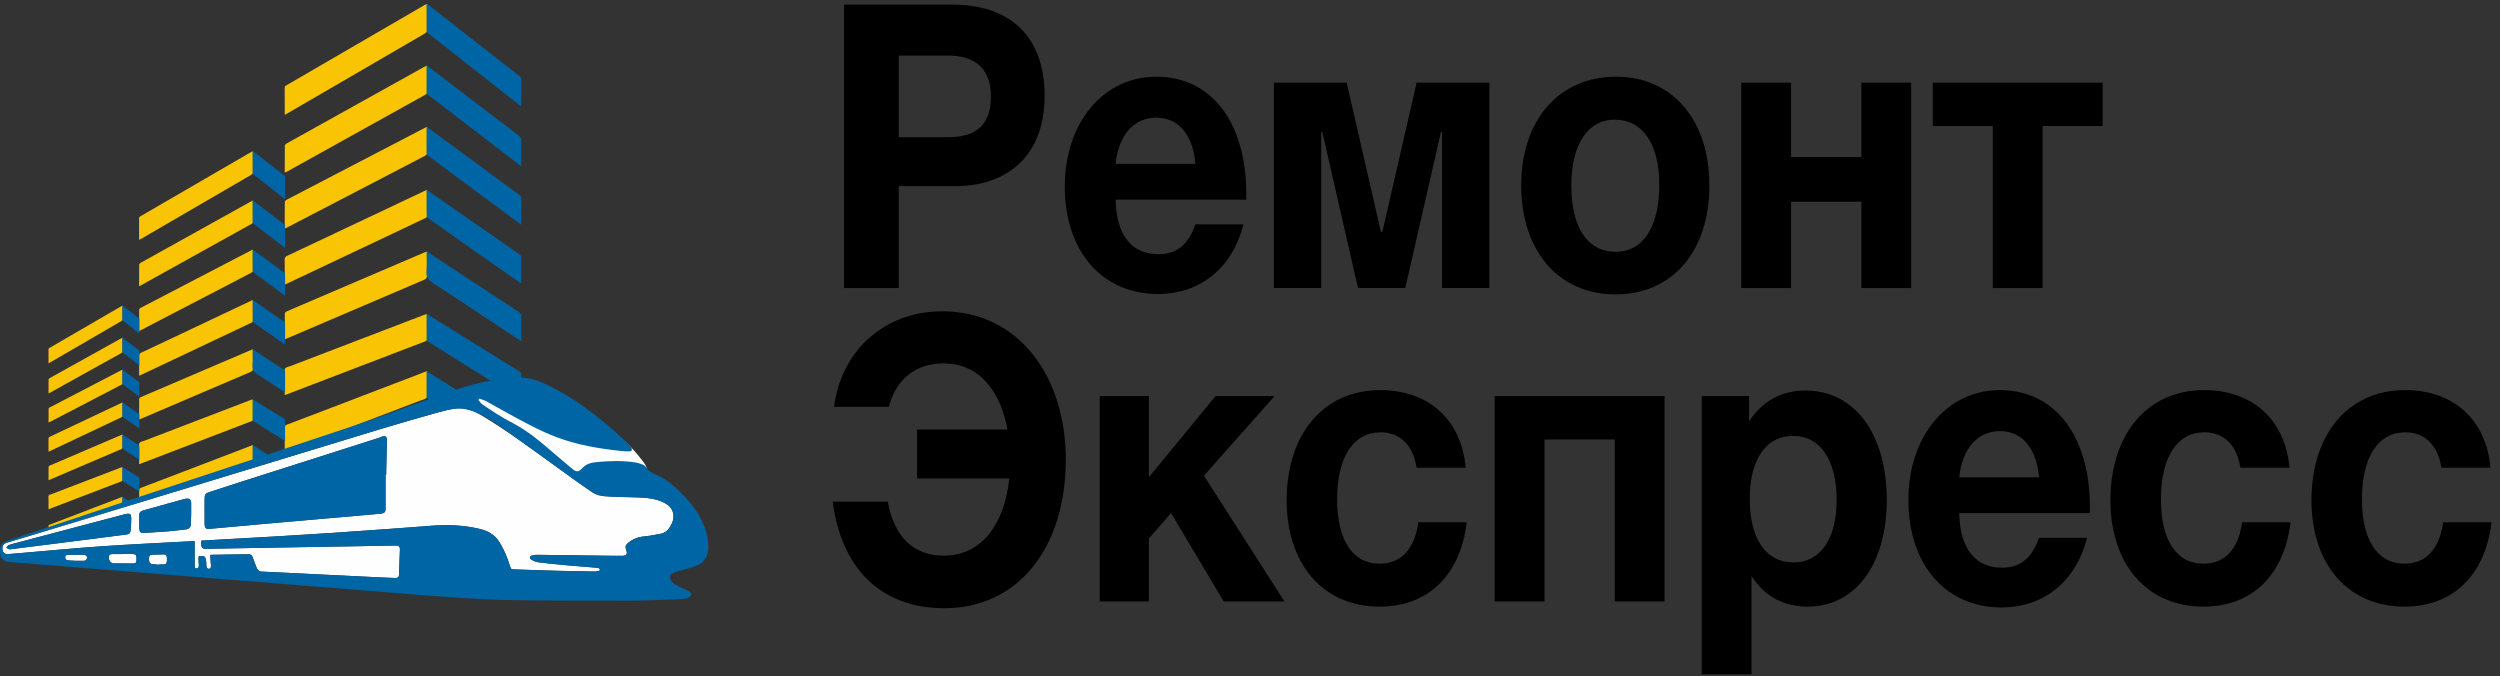
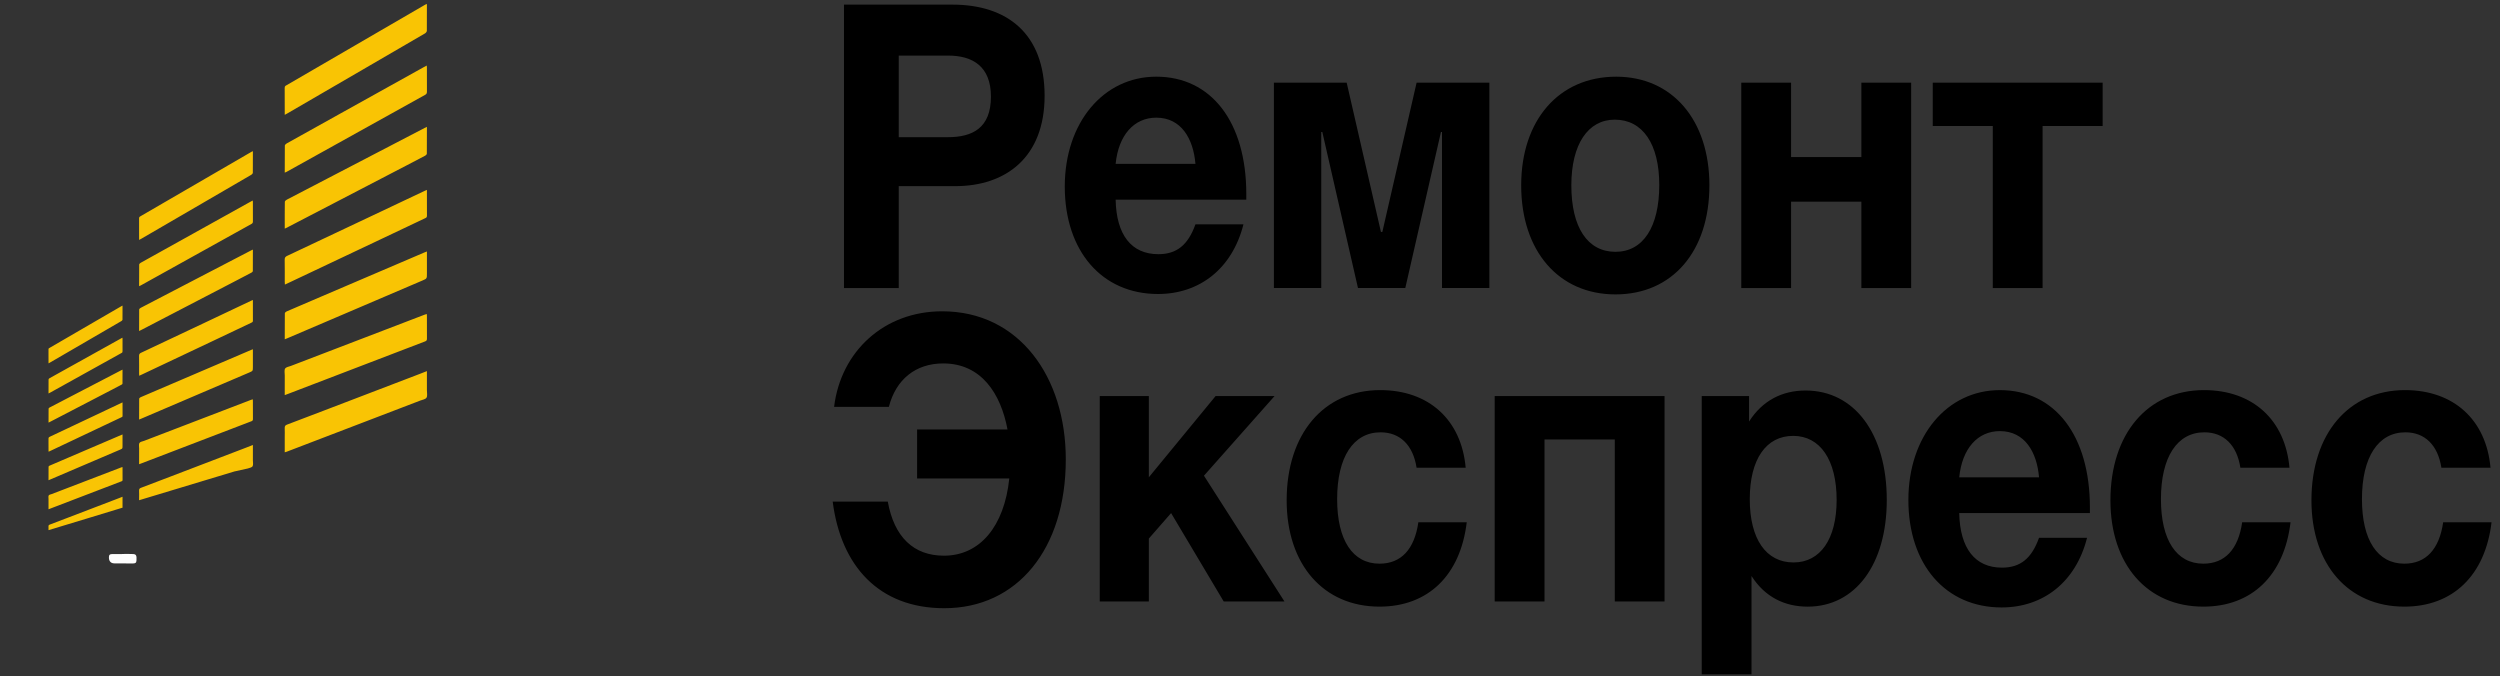
<svg xmlns="http://www.w3.org/2000/svg" width="196" height="53" viewBox="0 0 196 53" fill="none">
  <rect x="0" y="0" width="196" height="53" fill="#333333" stroke="none" />
-   <path d="M43.149 32.217L39.123 30.754L37.185 30.987L37.505 31.92L40.167 33.595L43.28 35.883L45.312 37.346L48.886 37.877L50.88 37.665L50.465 36.881C50.465 36.881 51.086 37.03 50.352 36.097C49.619 35.164 48.792 34.252 48 34.018C47.211 33.785 41.906 31.072 41.906 31.072L43.147 32.217H43.149Z" fill="#FEFEFE" />
-   <path d="M16.48 43.523C16.499 43.791 16.518 44.059 16.538 44.325C16.548 44.465 16.527 44.596 16.375 44.596C16.237 44.599 16.189 44.486 16.183 44.34C16.176 44.17 16.171 43.999 16.135 43.835C16.115 43.747 16.043 43.628 15.976 43.609C15.855 43.573 15.719 43.597 15.591 43.612C15.576 43.615 15.556 43.711 15.559 43.764C15.564 43.947 15.578 44.131 15.587 44.314C15.594 44.452 15.551 44.559 15.418 44.568C15.277 44.578 15.264 44.451 15.264 44.333C15.261 43.707 15.263 43.079 15.263 42.427C15.181 42.427 15.127 42.424 15.074 42.427C12.701 42.559 10.327 42.667 7.954 42.829C5.847 42.974 3.741 43.179 1.636 43.358C1.298 43.387 0.961 43.413 0.624 43.442C0.388 43.463 0.24 43.346 0.201 43.107C0.157 42.826 0.261 42.632 0.495 42.562C2.594 41.928 4.692 41.298 6.79 40.66C14.56 38.293 22.328 35.919 30.1 33.558C31.544 33.117 32.996 32.711 34.448 32.302C34.859 32.186 35.279 32.087 35.7 32.036C36.355 31.958 36.977 32.105 37.568 32.456C39.683 33.711 41.678 35.189 43.685 36.643C44.608 37.312 45.527 37.986 46.471 38.614C46.739 38.795 47.084 38.876 47.401 38.902C48.13 38.962 48.865 38.965 49.598 38.985C50.27 39.003 50.943 39.016 51.594 39.219C51.872 39.305 52.155 39.436 52.392 39.618C52.801 39.929 52.909 40.521 52.684 41.014C52.497 41.423 52.243 41.761 51.813 41.842C51.395 41.923 50.975 42.008 50.553 42.046C50.052 42.093 49.595 42.248 49.199 42.603C49.03 42.756 49.007 42.879 49.09 43.106C49.21 43.433 49.135 43.57 48.799 43.573C48.279 43.58 47.76 43.569 47.239 43.563C45.533 43.541 43.829 43.516 42.124 43.496C41.98 43.496 41.834 43.514 41.696 43.554C41.521 43.604 41.49 43.769 41.646 43.867C41.816 43.973 42.014 44.056 42.207 44.08C42.871 44.168 43.541 44.236 44.209 44.296C45.077 44.376 45.945 44.44 46.815 44.513C46.863 44.519 46.917 44.529 46.959 44.556C46.993 44.576 47.034 44.626 47.033 44.661C47.033 44.694 46.988 44.75 46.954 44.759C46.846 44.785 46.732 44.809 46.622 44.807C45.623 44.791 44.628 44.773 43.632 44.748C42.54 44.718 41.45 44.676 40.361 44.641C40.059 44.632 40.06 44.632 39.965 44.322C39.762 43.681 39.506 43.072 39.159 42.511C38.772 41.887 38.214 41.608 37.584 41.459C36.347 41.168 35.099 41.117 33.843 41.216C32.772 41.301 31.703 41.378 30.633 41.456C29.094 41.566 27.556 41.679 26.017 41.779C24.571 41.877 23.125 41.965 21.679 42.05C20.02 42.146 18.361 42.239 16.702 42.331C16.396 42.348 16.089 42.364 15.792 42.383C15.778 42.412 15.77 42.425 15.77 42.437C15.78 43.012 15.796 43.032 16.307 43.022C21.178 42.939 26.05 42.855 30.919 42.772C30.988 42.77 31.058 42.766 31.126 42.775C31.278 42.795 31.361 42.88 31.352 43.069C31.325 43.739 31.304 44.411 31.278 45.081C31.27 45.301 31.116 45.315 30.978 45.312C30.534 45.302 30.089 45.282 29.645 45.258C28.009 45.18 26.375 45.098 24.742 45.018C23.319 44.948 21.898 44.879 20.475 44.81C20.279 44.8 20.174 44.664 20.104 44.475C20.006 44.207 19.906 43.941 19.806 43.676C19.749 43.521 19.645 43.449 19.497 43.451C18.513 43.465 17.529 43.48 16.545 43.496C16.545 43.496 16.522 43.503 16.48 43.521V43.523ZM30.227 37.212H30.279C30.279 37.134 30.277 37.056 30.279 36.979C30.298 36.166 30.319 35.354 30.336 34.543C30.342 34.241 30.229 34.142 29.972 34.224C29.877 34.254 29.784 34.302 29.688 34.333C26.088 35.48 22.488 36.627 18.889 37.777C18.064 38.041 17.241 38.311 16.418 38.578C16.092 38.686 16.039 38.77 16.04 39.148C16.041 39.734 16.037 40.322 16.039 40.908C16.04 41.455 16.087 41.491 16.575 41.448C17.923 41.321 19.271 41.201 20.621 41.082C21.975 40.961 23.331 40.844 24.688 40.725C26.099 40.6 27.511 40.478 28.922 40.355C29.24 40.325 29.559 40.301 29.877 40.269C30.124 40.242 30.226 40.137 30.226 39.924C30.226 39.018 30.226 38.114 30.226 37.212H30.227ZM10.287 40.936C10.287 40.802 10.287 40.722 10.287 40.645C10.288 40.321 10.195 40.235 9.905 40.291C9.862 40.299 9.819 40.306 9.776 40.319C6.932 41.07 4.088 41.821 1.244 42.574C1.055 42.623 0.862 42.664 0.681 42.737C0.608 42.766 0.559 42.871 0.499 42.941C0.569 42.982 0.636 43.03 0.71 43.06C0.747 43.076 0.797 43.064 0.84 43.058C1.756 42.944 2.671 42.828 3.586 42.713C4.762 42.562 5.939 42.415 7.115 42.265C8.061 42.143 9.006 42.015 9.952 41.898C10.145 41.874 10.228 41.75 10.246 41.554C10.266 41.329 10.276 41.103 10.287 40.935V40.936ZM12.44 41.707V41.708C12.659 41.694 12.879 41.685 13.097 41.663C13.596 41.615 14.097 41.567 14.593 41.5C14.823 41.471 14.954 41.335 14.964 41.096C14.989 40.548 15 39.996 14.988 39.446C14.981 39.161 14.829 39.056 14.576 39.098C14.428 39.125 14.282 39.17 14.136 39.211C13.164 39.48 12.192 39.751 11.218 40.022C11.036 40.071 10.912 40.179 10.912 40.411C10.914 40.756 10.914 41.102 10.923 41.448C10.93 41.702 11.031 41.8 11.259 41.786C11.652 41.761 12.046 41.731 12.44 41.706V41.707Z" fill="#FEFEFE" />
  <path d="M22.323 35.462V34.271C22.323 34.041 22.334 33.812 22.321 33.583C22.311 33.416 22.36 33.343 22.502 33.29C23.494 32.919 24.482 32.538 25.471 32.16C27.968 31.204 30.464 30.249 32.962 29.294C33.123 29.232 33.284 29.166 33.47 29.094C33.47 29.611 33.471 30.1 33.47 30.59C33.469 30.79 33.525 31.041 33.44 31.175C33.355 31.309 33.127 31.335 32.958 31.401C29.461 32.739 25.964 34.08 22.467 35.418C22.427 35.434 22.386 35.443 22.323 35.462V35.462ZM3.805 41.564C3.806 41.47 3.808 41.376 3.802 41.282C3.797 41.196 3.823 41.158 3.898 41.13C4.413 40.937 4.928 40.739 5.443 40.54C6.743 40.043 8.042 39.547 9.342 39.049C9.427 39.017 9.511 38.983 9.606 38.945C9.606 39.213 9.608 39.469 9.606 39.724C9.606 39.748 9.608 39.774 9.609 39.801L6.792 40.659C5.796 40.962 4.8 41.263 3.804 41.564L3.805 41.564ZM3.804 28.486C3.804 28.107 3.806 27.745 3.802 27.384C3.801 27.309 3.846 27.298 3.887 27.274C5.083 26.578 6.279 25.885 7.476 25.189C8.152 24.796 8.829 24.402 9.506 24.011C9.534 23.995 9.562 23.979 9.594 23.961C9.599 23.973 9.606 23.982 9.606 23.982C9.607 24.347 9.609 24.705 9.604 25.062C9.602 25.098 9.562 25.143 9.529 25.164C8.678 25.662 7.825 26.156 6.971 26.651C5.951 27.243 4.931 27.837 3.91 28.43C3.879 28.447 3.848 28.463 3.804 28.487L3.804 28.486ZM3.804 30.848C3.804 30.472 3.802 30.107 3.807 29.744C3.808 29.712 3.853 29.671 3.883 29.653C4.772 29.157 5.663 28.663 6.552 28.168C7.53 27.625 8.508 27.081 9.485 26.535C9.521 26.518 9.554 26.499 9.599 26.475C9.602 26.51 9.606 26.535 9.606 26.563C9.606 26.887 9.604 27.21 9.607 27.537C9.609 27.603 9.591 27.639 9.537 27.669C7.654 28.714 5.772 29.76 3.891 30.805C3.865 30.818 3.839 30.83 3.804 30.846L3.804 30.848ZM9.606 28.979C9.606 29.354 9.608 29.713 9.604 30.075C9.604 30.101 9.568 30.138 9.54 30.151C9.295 30.282 9.048 30.41 8.801 30.54C7.185 31.379 5.569 32.22 3.954 33.058C3.908 33.081 3.862 33.105 3.805 33.133C3.805 32.755 3.803 32.395 3.809 32.035C3.809 32.007 3.856 31.965 3.889 31.949C4.437 31.662 4.987 31.377 5.537 31.091C6.861 30.404 8.186 29.713 9.512 29.024C9.537 29.009 9.563 28.999 9.607 28.979H9.606ZM9.606 31.551C9.606 31.915 9.604 32.263 9.609 32.608C9.609 32.678 9.571 32.69 9.53 32.71C8.872 33.021 8.214 33.334 7.557 33.643C6.37 34.205 5.184 34.767 3.998 35.327C3.94 35.354 3.881 35.383 3.81 35.414C3.808 35.37 3.804 35.337 3.804 35.302C3.804 35.003 3.808 34.703 3.802 34.403C3.8 34.309 3.833 34.274 3.903 34.242C5.007 33.722 6.111 33.2 7.214 32.678C7.987 32.314 8.76 31.946 9.533 31.581C9.553 31.57 9.573 31.565 9.607 31.55L9.606 31.551ZM3.804 37.649C3.804 37.285 3.803 36.937 3.807 36.589C3.808 36.56 3.85 36.522 3.879 36.511C4.363 36.3 4.849 36.096 5.333 35.888C6.725 35.293 8.117 34.697 9.507 34.101C9.537 34.09 9.566 34.079 9.606 34.063V34.958C9.606 35.166 9.608 35.169 9.433 35.245C8.246 35.754 7.057 36.259 5.87 36.767C5.217 37.046 4.566 37.325 3.913 37.604C3.88 37.619 3.849 37.632 3.804 37.649ZM3.804 39.926C3.804 39.651 3.803 39.388 3.804 39.125C3.806 39.029 3.779 38.908 3.82 38.843C3.862 38.777 3.972 38.765 4.054 38.734C5.869 38.038 7.684 37.341 9.5 36.646C9.529 36.635 9.561 36.627 9.6 36.614C9.602 36.643 9.606 36.666 9.606 36.691C9.606 37 9.604 37.309 9.609 37.619C9.609 37.687 9.588 37.712 9.533 37.732C7.669 38.444 5.806 39.16 3.942 39.874C3.9 39.891 3.857 39.907 3.804 39.926ZM10.906 18.808C10.906 18.225 10.909 17.67 10.904 17.116C10.902 16.998 10.971 16.979 11.033 16.943C12.872 15.875 14.711 14.807 16.55 13.74C17.59 13.135 18.63 12.53 19.67 11.929C19.713 11.902 19.757 11.88 19.807 11.852C19.814 11.869 19.826 11.882 19.826 11.894C19.826 12.444 19.83 12.995 19.822 13.542C19.822 13.596 19.757 13.671 19.707 13.7C18.399 14.465 17.087 15.226 15.776 15.987C14.207 16.898 12.638 17.81 11.071 18.722C11.023 18.748 10.975 18.771 10.907 18.809L10.906 18.808ZM10.906 39.218V39.03C10.906 38.846 10.915 38.663 10.904 38.48C10.896 38.347 10.935 38.289 11.049 38.246C11.843 37.949 12.634 37.643 13.426 37.34C15.424 36.576 17.422 35.813 19.419 35.047C19.549 34.998 19.678 34.945 19.827 34.886C19.827 35.301 19.828 35.692 19.826 36.083C19.826 36.244 19.87 36.445 19.803 36.553C19.734 36.662 19.552 36.682 19.417 36.732L18.374 36.963L10.906 39.218ZM10.906 36.396C10.906 35.971 10.905 35.569 10.908 35.167C10.908 35.017 10.868 34.832 10.931 34.73C10.996 34.63 11.165 34.611 11.29 34.565C14.08 33.492 16.871 32.425 19.663 31.355C19.708 31.337 19.755 31.325 19.816 31.304C19.82 31.35 19.826 31.385 19.826 31.42C19.828 31.897 19.824 32.374 19.83 32.851C19.83 32.955 19.798 32.992 19.714 33.025C16.849 34.118 13.984 35.219 11.119 36.316C11.055 36.342 10.99 36.364 10.906 36.396ZM10.906 32.894C10.906 32.335 10.904 31.799 10.912 31.262C10.912 31.221 10.977 31.165 11.023 31.143C11.767 30.822 12.512 30.504 13.258 30.186C15.396 29.271 17.535 28.357 19.674 27.441C19.719 27.422 19.764 27.405 19.826 27.38V28.759C19.826 29.078 19.828 29.08 19.559 29.198C17.733 29.979 15.906 30.759 14.081 31.539C13.078 31.967 12.075 32.396 11.072 32.825C11.023 32.847 10.973 32.867 10.906 32.893L10.906 32.894ZM19.826 23.52C19.826 24.081 19.823 24.613 19.828 25.145C19.83 25.25 19.772 25.269 19.707 25.3C18.697 25.779 17.685 26.26 16.674 26.739C14.851 27.601 13.026 28.462 11.203 29.326C11.113 29.368 11.023 29.409 10.915 29.46C10.911 29.391 10.906 29.34 10.906 29.289C10.905 28.828 10.912 28.369 10.902 27.908C10.899 27.763 10.95 27.71 11.056 27.659C12.755 26.86 14.452 26.057 16.148 25.255C17.336 24.692 18.525 24.129 19.713 23.566C19.743 23.553 19.776 23.541 19.826 23.519V23.52ZM19.826 19.566C19.826 20.143 19.828 20.696 19.822 21.25C19.821 21.291 19.766 21.346 19.724 21.369C19.346 21.57 18.967 21.768 18.587 21.965C16.103 23.256 13.619 24.548 11.135 25.838C11.065 25.874 10.994 25.908 10.906 25.953C10.906 25.373 10.903 24.818 10.911 24.265C10.912 24.219 10.985 24.16 11.035 24.133C11.879 23.692 12.723 23.256 13.567 22.815C15.605 21.756 17.641 20.696 19.678 19.637C19.718 19.615 19.758 19.598 19.826 19.567L19.826 19.566ZM10.906 22.438C10.906 21.86 10.904 21.301 10.912 20.742C10.913 20.693 10.98 20.631 11.03 20.603C12.396 19.84 13.763 19.081 15.13 18.322C16.634 17.487 18.136 16.649 19.641 15.813C19.694 15.782 19.746 15.756 19.814 15.72C19.82 15.772 19.826 15.813 19.826 15.852C19.826 16.354 19.823 16.852 19.828 17.35C19.829 17.452 19.802 17.507 19.72 17.554C16.826 19.159 13.932 20.768 11.039 22.376C11.001 22.396 10.96 22.412 10.906 22.438H10.906ZM22.324 9.001C22.324 8.272 22.328 7.578 22.319 6.886C22.318 6.741 22.404 6.716 22.482 6.672C24.78 5.337 27.078 4.002 29.376 2.666C30.675 1.913 31.975 1.159 33.276 0.401C33.329 0.371 33.384 0.341 33.444 0.308C33.454 0.33 33.469 0.346 33.469 0.363C33.47 1.048 33.474 1.735 33.465 2.42C33.463 2.489 33.384 2.581 33.321 2.618C31.686 3.573 30.047 4.522 28.409 5.475C26.449 6.614 24.489 7.752 22.53 8.891C22.471 8.925 22.411 8.955 22.326 9.001H22.324ZM22.324 13.536C22.324 12.813 22.321 12.115 22.331 11.417C22.332 11.358 22.416 11.279 22.478 11.244C24.185 10.291 25.894 9.343 27.602 8.391C29.482 7.347 31.36 6.302 33.238 5.256C33.303 5.219 33.37 5.186 33.456 5.14C33.461 5.207 33.469 5.258 33.469 5.307C33.471 5.932 33.467 6.556 33.472 7.178C33.474 7.307 33.441 7.374 33.337 7.432C29.721 9.44 26.106 11.449 22.491 13.46C22.444 13.487 22.392 13.505 22.324 13.536ZM33.47 9.948C33.47 10.668 33.472 11.361 33.464 12.051C33.463 12.102 33.394 12.172 33.342 12.201C32.87 12.454 32.395 12.7 31.921 12.945C28.817 14.559 25.714 16.173 22.609 17.785C22.522 17.831 22.434 17.873 22.324 17.928C22.324 17.202 22.32 16.511 22.331 15.819C22.332 15.763 22.422 15.686 22.485 15.654C23.538 15.101 24.595 14.557 25.649 14.008C28.195 12.684 30.74 11.359 33.285 10.035C33.334 10.009 33.386 9.987 33.47 9.947V9.948ZM33.47 14.889C33.47 15.588 33.467 16.254 33.473 16.919C33.474 17.052 33.401 17.075 33.321 17.113C32.058 17.713 30.794 18.312 29.532 18.909C27.253 19.987 24.974 21.065 22.695 22.143C22.584 22.196 22.47 22.248 22.336 22.31C22.331 22.225 22.325 22.161 22.325 22.097C22.323 21.521 22.332 20.946 22.319 20.371C22.315 20.191 22.377 20.123 22.513 20.059C24.635 19.061 26.755 18.059 28.874 17.055C30.36 16.353 31.843 15.648 33.328 14.948C33.367 14.928 33.406 14.914 33.47 14.888V14.889ZM22.324 26.602C22.324 25.905 22.321 25.234 22.331 24.564C22.332 24.514 22.412 24.441 22.47 24.416C23.4 24.012 24.331 23.617 25.262 23.219C27.935 22.075 30.607 20.932 33.279 19.79C33.336 19.767 33.393 19.745 33.471 19.714V21.435C33.471 21.834 33.473 21.84 33.137 21.985C30.855 22.961 28.573 23.935 26.292 24.911C25.039 25.445 23.786 25.982 22.533 26.517C22.471 26.544 22.409 26.568 22.325 26.602H22.324ZM22.323 30.977C22.323 30.448 22.322 29.944 22.325 29.441C22.325 29.255 22.274 29.023 22.354 28.896C22.435 28.771 22.647 28.75 22.803 28.689C26.29 27.351 29.776 26.014 33.264 24.68C33.321 24.657 33.38 24.641 33.456 24.616C33.461 24.673 33.47 24.717 33.47 24.76C33.47 25.357 33.467 25.953 33.473 26.548C33.474 26.678 33.433 26.727 33.33 26.765C29.748 28.134 26.169 29.508 22.588 30.879C22.507 30.909 22.426 30.941 22.323 30.977Z" fill="#F9C404" />
  <path d="M9.565 43.433C9.859 43.433 10.154 43.418 10.446 43.438C10.681 43.455 10.723 43.564 10.7 43.939C10.688 44.127 10.617 44.179 10.396 44.176C9.914 44.172 9.432 44.175 8.952 44.168C8.695 44.165 8.543 43.996 8.539 43.73C8.536 43.514 8.587 43.449 8.777 43.439C8.908 43.434 9.04 43.437 9.171 43.437H9.564V43.433L9.565 43.433Z" fill="#FEFEFE" />
-   <path d="M12.478 44.277C12.286 44.256 12.091 44.252 11.901 44.217C11.722 44.183 11.668 44.038 11.682 43.727C11.691 43.538 11.799 43.494 11.935 43.488C12.242 43.476 12.548 43.466 12.854 43.463C12.994 43.461 13.076 43.553 13.086 43.711C13.092 43.801 13.091 43.893 13.086 43.984C13.076 44.158 13.001 44.259 12.835 44.252C12.717 44.248 12.598 44.25 12.479 44.25C12.479 44.26 12.478 44.27 12.478 44.276V44.277Z" fill="#FEFEFE" />
-   <path d="M5.924 43.966C5.784 43.958 5.571 43.949 5.359 43.936C5.221 43.925 5.102 43.86 5.11 43.686C5.118 43.509 5.247 43.502 5.376 43.502C5.782 43.501 6.189 43.483 6.595 43.493C6.676 43.495 6.784 43.574 6.823 43.653C6.85 43.709 6.797 43.838 6.749 43.908C6.721 43.951 6.638 43.963 6.578 43.965C6.384 43.972 6.189 43.967 5.924 43.967L5.924 43.966Z" fill="#FEFEFE" />
  <path d="M74.669 0.362C78.934 0.362 81.897 2.61 81.897 7.51C81.897 12.345 78.849 14.594 74.891 14.594H70.461V22.582H66.168V0.362H74.668H74.669ZM188.5 47.56C184.098 47.56 181.217 44.253 181.217 39.228C181.217 34.016 184.124 30.584 188.554 30.584C192.376 30.584 194.923 32.924 195.256 36.671H191.406C191.128 34.891 190.105 33.894 188.583 33.894C186.45 33.894 185.177 35.827 185.177 39.134C185.177 42.347 186.395 44.192 188.5 44.192C190.189 44.192 191.24 43.068 191.545 40.945H195.337C194.84 45.126 192.292 47.56 188.5 47.56ZM172.74 47.56C168.338 47.56 165.458 44.253 165.458 39.228C165.458 34.016 168.365 30.584 172.794 30.584C176.619 30.584 179.163 32.924 179.495 36.671H175.646C175.371 34.891 174.347 33.894 172.823 33.894C170.691 33.894 169.418 35.827 169.418 39.134C169.418 42.347 170.635 44.192 172.74 44.192C174.43 44.192 175.482 43.068 175.786 40.945H179.578C179.081 45.126 176.533 47.56 172.74 47.56ZM156.926 47.624C152.524 47.624 149.617 44.253 149.617 39.198C149.617 34.205 152.635 30.585 156.788 30.585C161.108 30.585 163.849 34.143 163.849 39.791V40.226H153.603C153.66 43.004 154.85 44.503 156.954 44.503C158.395 44.503 159.281 43.784 159.86 42.163H163.626C162.74 45.656 160.167 47.624 156.926 47.624H156.926ZM156.788 33.799C155.045 33.799 153.826 35.173 153.604 37.421H159.861C159.694 35.452 158.754 33.799 156.788 33.799ZM137.126 33.05C138.178 31.397 139.728 30.616 141.556 30.616C145.404 30.616 147.923 34.017 147.923 39.198C147.923 44.253 145.458 47.561 141.721 47.561C139.922 47.561 138.372 46.812 137.319 45.158V52.867H133.416V31.054H137.126V33.052V33.05ZM137.182 39.135C137.182 42.256 138.455 44.096 140.614 44.096C142.718 44.096 143.992 42.256 143.992 39.197C143.992 36.045 142.691 34.173 140.586 34.173C138.455 34.173 137.182 36.012 137.182 39.135ZM126.599 47.155V34.452H121.089V47.155H117.184V31.052H130.501V47.155H126.599ZM108.155 47.56C103.753 47.56 100.874 44.253 100.874 39.228C100.874 34.016 103.779 30.584 108.209 30.584C112.033 30.584 114.578 32.924 114.909 36.671H111.06C110.784 34.891 109.76 33.894 108.237 33.894C106.105 33.894 104.832 35.827 104.832 39.134C104.832 42.347 106.048 44.192 108.154 44.192C109.844 44.192 110.896 43.068 111.199 40.945H114.992C114.493 45.126 111.946 47.56 108.154 47.56H108.155ZM95.939 47.155L91.814 40.226L90.069 42.223V47.155H86.22V31.052H90.069V37.419L95.302 31.052H99.925L94.39 37.295L100.702 47.155H95.939ZM74.031 47.684C68.884 47.684 65.921 44.345 65.283 39.323H69.602C70.101 42.101 71.624 43.566 74.005 43.566C76.83 43.566 78.74 41.257 79.128 37.512H71.9V33.672H78.989C78.463 30.865 76.94 28.493 73.949 28.493C71.79 28.493 70.24 29.742 69.687 31.896H65.394C65.92 27.558 69.299 24.406 73.866 24.406C79.903 24.406 83.558 29.555 83.558 36.014C83.558 43.035 79.763 47.684 74.031 47.684H74.031ZM160.139 9.881V22.582H156.234V9.881H151.528V6.479H164.847V9.881H160.139ZM145.931 22.582V15.81H140.421V22.582H136.516V6.479H140.421V12.314H145.931V6.479H149.835V22.582H145.931ZM126.654 23.081C122.195 23.081 119.261 19.678 119.261 14.53C119.261 9.412 122.223 6.012 126.708 6.012C131.111 6.012 134.017 9.412 134.017 14.53C134.017 19.711 131.112 23.081 126.654 23.081ZM126.6 9.381C124.495 9.381 123.193 11.316 123.193 14.53C123.193 17.838 124.467 19.742 126.654 19.742C128.813 19.742 130.086 17.807 130.086 14.5C130.086 11.286 128.786 9.381 126.6 9.381V9.381ZM113.053 22.581V10.348H112.971L110.175 22.581H106.465L103.669 10.348H103.586V22.581H99.874V6.479H105.579L108.265 18.181H108.376L111.062 6.479H116.766V22.581H113.054H113.053ZM90.787 23.05C86.385 23.05 83.478 19.678 83.478 14.622C83.478 9.631 86.497 6.011 90.65 6.011C94.969 6.011 97.71 9.568 97.71 15.216V15.653H87.466C87.521 18.43 88.712 19.928 90.815 19.928C92.255 19.928 93.142 19.21 93.723 17.588H97.487C96.601 21.082 94.028 23.05 90.787 23.05L90.787 23.05ZM90.65 9.225C88.906 9.225 87.688 10.6 87.466 12.846H93.723C93.556 10.879 92.616 9.225 90.65 9.225ZM70.462 10.755H74.311C76.249 10.755 77.689 10.037 77.689 7.571C77.689 5.201 76.249 4.358 74.337 4.358H70.462V10.755Z" fill="black" />
-   <path d="M33.447 0.279C34.043 0.742 34.604 1.178 35.163 1.616C37.017 3.064 38.869 4.514 40.724 5.959C40.826 6.038 40.868 6.119 40.868 6.261C40.861 6.938 40.865 7.619 40.865 8.326C40.81 8.291 40.768 8.271 40.733 8.242C38.347 6.371 35.962 4.498 33.578 2.622C33.521 2.577 33.453 2.49 33.453 2.422C33.444 1.724 33.447 1.024 33.447 0.279V0.279ZM10.287 40.937C10.276 41.105 10.266 41.33 10.246 41.556C10.228 41.75 10.145 41.875 9.952 41.9C9.006 42.017 8.061 42.144 7.115 42.265C5.938 42.418 4.762 42.565 3.586 42.715C2.671 42.83 1.756 42.946 0.84 43.061C0.797 43.065 0.747 43.077 0.71 43.063C0.637 43.032 0.569 42.984 0.499 42.944C0.56 42.872 0.608 42.767 0.681 42.738C0.862 42.666 1.055 42.624 1.244 42.575C4.088 41.823 6.932 41.071 9.776 40.319C9.819 40.309 9.862 40.3 9.905 40.292C10.195 40.236 10.288 40.322 10.287 40.648C10.287 40.724 10.287 40.803 10.287 40.937V40.937ZM30.227 37.212C30.227 38.116 30.227 39.02 30.227 39.925C30.227 40.138 30.125 40.242 29.878 40.27C29.56 40.303 29.24 40.328 28.923 40.356C27.511 40.479 26.1 40.601 24.688 40.726C23.332 40.844 21.977 40.962 20.622 41.082C19.273 41.202 17.923 41.322 16.575 41.449C16.087 41.493 16.041 41.457 16.04 40.909C16.038 40.321 16.042 39.736 16.041 39.151C16.04 38.771 16.092 38.687 16.417 38.58C17.241 38.312 18.065 38.041 18.889 37.778C22.488 36.628 26.088 35.483 29.689 34.334C29.785 34.303 29.877 34.255 29.973 34.226C30.229 34.144 30.343 34.242 30.337 34.544C30.319 35.356 30.298 36.168 30.279 36.98C30.277 37.058 30.279 37.135 30.279 37.213H30.227L30.227 37.212ZM12.441 41.707C12.047 41.734 11.653 41.762 11.258 41.788C11.031 41.8 10.931 41.705 10.924 41.449C10.913 41.104 10.915 40.757 10.912 40.412C10.911 40.182 11.035 40.072 11.219 40.022C12.192 39.754 13.164 39.482 14.136 39.212C14.282 39.172 14.428 39.127 14.576 39.101C14.831 39.056 14.981 39.164 14.988 39.449C15 39.998 14.988 40.549 14.964 41.098C14.954 41.336 14.823 41.471 14.593 41.502C14.095 41.568 13.597 41.614 13.097 41.665C12.878 41.686 12.659 41.694 12.44 41.708V41.708L12.441 41.707ZM37.515 31.36C37.605 31.468 37.681 31.602 37.788 31.677C38.541 32.207 39.383 32.748 40.191 33.163C41.492 33.833 42.602 34.827 43.727 35.795C44.101 36.117 44.475 36.436 44.856 36.749C45.194 37.024 45.355 37.024 45.65 36.703C46.004 36.317 46.452 36.256 46.9 36.217C47.858 36.131 48.817 36.107 49.772 36.249C49.982 36.281 50.188 36.345 50.389 36.424C50.495 36.467 50.606 36.551 50.673 36.652C50.834 36.895 51.041 37.068 51.288 37.154C51.974 37.394 52.545 37.846 53.089 38.349C53.815 39.023 54.473 39.762 54.955 40.683C55.268 41.282 55.467 41.92 55.53 42.613C55.608 43.466 55.281 44.102 54.557 44.379C54.115 44.547 53.648 44.635 53.195 44.768C53.032 44.814 52.867 44.868 52.718 44.952C52.519 45.067 52.471 45.283 52.6 45.488C52.681 45.617 52.789 45.742 52.91 45.818C53.135 45.952 53.377 46.05 53.613 46.164C53.757 46.233 53.909 46.286 54.042 46.376C54.246 46.517 54.245 46.711 54.023 46.819C53.844 46.908 53.639 46.96 53.443 46.968C52.122 47.021 50.8 47.088 49.479 47.09C46.306 47.097 43.133 47.094 39.962 47.047C38.39 47.025 36.817 46.916 35.246 46.816C33.713 46.718 32.182 46.581 30.65 46.46C28.969 46.325 27.287 46.187 25.605 46.053C24.105 45.932 22.604 45.818 21.104 45.696C19.435 45.563 17.766 45.424 16.096 45.291C14.603 45.169 13.108 45.054 11.614 44.934C10.114 44.814 8.613 44.69 7.114 44.57C5.794 44.463 4.474 44.361 3.155 44.257C2.306 44.188 1.455 44.12 0.605 44.049C0.299 44.021 0.038 43.739 0.012 43.424C-0.043 42.76 0.077 42.567 0.662 42.372C3.64 41.38 6.617 40.383 9.596 39.394L9.595 38.953C9.635 38.977 9.665 38.99 9.694 39.007L10.061 39.239L10.781 39C13.79 38.002 16.8 37.012 19.809 36.018C19.811 35.653 19.81 35.285 19.81 34.9C19.87 34.934 19.916 34.957 19.96 34.985L20.984 35.63C23.216 34.892 25.448 34.15 27.677 33.401C29.66 32.735 31.629 32.009 33.602 31.304L33.6 31.302C33.49 31.232 33.443 31.164 33.445 31.016C33.453 30.392 33.448 29.768 33.448 29.108C33.524 29.151 33.582 29.181 33.637 29.215L35.757 30.548C36.643 30.252 37.543 30.016 38.454 29.843C36.844 28.836 35.233 27.828 33.621 26.823C33.49 26.741 33.442 26.653 33.445 26.487C33.454 25.873 33.448 25.258 33.448 24.617C33.525 24.658 33.579 24.685 33.632 24.717C35.994 26.184 38.356 27.654 40.72 29.119C40.824 29.183 40.871 29.248 40.868 29.388L40.866 29.585C41.665 29.641 42.42 29.924 43.159 30.297C44.949 31.198 46.575 32.399 48.117 33.753C48.503 34.093 48.878 34.445 49.254 34.799C49.335 34.873 49.41 34.963 49.473 35.058C49.6 35.251 49.545 35.385 49.332 35.388C49.105 35.393 48.88 35.377 48.657 35.353C46.963 35.171 45.284 34.889 43.665 34.286C42.337 33.791 41.085 33.089 39.827 32.407C39.257 32.097 38.698 31.766 38.127 31.459C37.953 31.366 37.759 31.318 37.575 31.251C37.555 31.287 37.535 31.325 37.515 31.36V31.36ZM9.594 23.945C9.904 24.186 10.197 24.413 10.487 24.64L10.926 24.983V26.159L9.663 25.166C9.634 25.143 9.598 25.098 9.598 25.06C9.593 24.698 9.595 24.335 9.595 23.946L9.594 23.945ZM10.514 39.525L10.433 39.55L10.068 39.661L9.704 39.772L9.594 39.806L6.79 40.66C4.693 41.298 2.594 41.928 0.496 42.562C0.262 42.632 0.159 42.826 0.202 43.107C0.24 43.346 0.388 43.463 0.623 43.445C0.961 43.413 1.298 43.387 1.636 43.358C3.742 43.179 5.847 42.974 7.955 42.829C10.326 42.667 12.701 42.559 15.074 42.427C15.127 42.424 15.181 42.427 15.263 42.427C15.263 43.079 15.262 43.705 15.263 44.333C15.263 44.452 15.278 44.578 15.419 44.568C15.552 44.558 15.595 44.451 15.588 44.314C15.578 44.131 15.565 43.947 15.559 43.764C15.557 43.711 15.576 43.615 15.592 43.612C15.72 43.597 15.856 43.573 15.977 43.609C16.045 43.627 16.116 43.746 16.136 43.835C16.171 43.998 16.177 44.17 16.183 44.34C16.19 44.486 16.238 44.599 16.376 44.597C16.527 44.596 16.549 44.467 16.539 44.325C16.519 44.059 16.499 43.791 16.48 43.523C16.523 43.505 16.535 43.498 16.535 43.498C17.531 43.482 18.514 43.467 19.498 43.453C19.646 43.45 19.751 43.523 19.807 43.678C19.907 43.944 20.008 44.21 20.105 44.477C20.175 44.664 20.281 44.802 20.477 44.812C21.899 44.881 23.321 44.95 24.742 45.02C26.377 45.101 28.011 45.182 29.646 45.26C30.091 45.284 30.535 45.304 30.98 45.316C31.118 45.317 31.27 45.303 31.28 45.083C31.306 44.412 31.326 43.742 31.355 43.073C31.364 42.882 31.28 42.798 31.128 42.777C31.06 42.769 30.991 42.773 30.922 42.774C26.05 42.857 21.18 42.943 16.309 43.024C15.798 43.035 15.783 43.013 15.771 42.439C15.771 42.428 15.782 42.416 15.795 42.385C16.092 42.367 16.398 42.351 16.704 42.335C18.364 42.242 20.024 42.149 21.682 42.053C23.129 41.968 24.574 41.879 26.019 41.784C27.559 41.679 29.097 41.569 30.636 41.459C31.706 41.381 32.775 41.304 33.844 41.219C35.101 41.122 36.35 41.171 37.586 41.462C38.216 41.611 38.775 41.89 39.161 42.514C39.509 43.074 39.766 43.684 39.967 44.325C40.064 44.635 40.061 44.635 40.363 44.644C41.454 44.679 42.544 44.721 43.634 44.75C44.63 44.776 45.627 44.794 46.624 44.81C46.735 44.813 46.848 44.788 46.958 44.762C46.99 44.753 47.034 44.697 47.035 44.664C47.035 44.629 46.994 44.579 46.962 44.558C46.919 44.532 46.867 44.522 46.817 44.517C45.949 44.443 45.079 44.379 44.211 44.299C43.543 44.239 42.875 44.171 42.209 44.083C42.017 44.058 41.819 43.976 41.649 43.867C41.492 43.771 41.524 43.606 41.699 43.556C41.837 43.515 41.983 43.496 42.126 43.499C43.832 43.519 45.537 43.543 47.242 43.565C47.762 43.571 48.282 43.581 48.803 43.576C49.137 43.573 49.212 43.435 49.092 43.108C49.007 42.881 49.032 42.758 49.202 42.606C49.597 42.25 50.053 42.095 50.555 42.048C50.977 42.01 51.397 41.925 51.815 41.845C52.245 41.763 52.5 41.425 52.686 41.016C52.911 40.522 52.803 39.931 52.394 39.619C52.156 39.438 51.874 39.307 51.596 39.22C50.946 39.018 50.272 39.004 49.601 38.988C48.868 38.967 48.133 38.965 47.403 38.904C47.087 38.878 46.742 38.795 46.472 38.617C45.529 37.989 44.611 37.313 43.689 36.645C42.75 35.965 41.813 35.28 40.867 34.615L40.86 34.61L40.817 34.579C39.487 33.656 37.369 31.845 35.703 32.038C35.27 32.092 34.877 32.187 34.451 32.304C33 32.713 31.547 33.12 30.103 33.558L25.639 34.917L25.641 34.918L23.797 35.48L23.795 35.479L21.739 36.106L21.739 36.107L19.93 36.658L19.93 36.657L10.517 39.528L10.514 39.525ZM10.926 38.54L9.684 37.766C9.616 37.724 9.591 37.679 9.593 37.591C9.597 37.272 9.595 36.952 9.595 36.617C9.635 36.639 9.663 36.651 9.689 36.669L10.926 37.437V38.541V38.54ZM9.594 34.058C9.679 34.115 9.75 34.165 9.82 34.211L10.926 34.937V36.053C10.563 35.813 10.199 35.574 9.835 35.338C9.648 35.218 9.567 35.088 9.589 34.844C9.612 34.592 9.594 34.335 9.594 34.057V34.058ZM10.926 33.603L9.665 32.718C9.635 32.696 9.597 32.65 9.597 32.617C9.592 32.267 9.594 31.917 9.594 31.556C9.625 31.572 9.648 31.582 9.669 31.596L10.926 32.471V33.603ZM10.926 31.101L9.665 30.163C9.632 30.14 9.597 30.088 9.597 30.051C9.592 29.708 9.594 29.366 9.595 29.023C9.595 29.023 9.599 29.005 9.604 28.98C9.761 29.095 9.913 29.206 10.064 29.318L10.925 29.952V31.101H10.926ZM10.926 28.648L9.667 27.682C9.612 27.639 9.592 27.596 9.593 27.524C9.596 27.211 9.594 26.896 9.594 26.583V26.467C9.744 26.58 9.879 26.683 10.013 26.784L10.926 27.483V28.648ZM19.809 11.829C20.284 12.2 20.733 12.548 21.181 12.898L22.348 13.81L22.349 15.618L19.913 13.704C19.868 13.668 19.814 13.598 19.813 13.544C19.805 12.984 19.809 12.425 19.809 11.829ZM22.349 19.435C21.539 18.813 20.73 18.192 19.92 17.572C19.836 17.508 19.805 17.442 19.806 17.329C19.811 16.849 19.809 16.363 19.809 15.883V15.704C20.039 15.88 20.245 16.036 20.451 16.192L22.349 17.643L22.35 19.435H22.349ZM22.35 23.194C21.539 22.593 20.727 21.991 19.917 21.388C19.868 21.352 19.815 21.274 19.814 21.214C19.805 20.687 19.81 20.16 19.811 19.633C19.811 19.619 19.817 19.605 19.826 19.567C20.066 19.744 20.3 19.917 20.533 20.087L22.351 21.425L22.351 23.193L22.35 23.194ZM22.35 27.022L19.918 25.314C19.871 25.282 19.815 25.213 19.814 25.159C19.806 24.622 19.809 24.084 19.809 23.529C19.857 23.554 19.892 23.569 19.924 23.591L22.35 25.28V27.022ZM19.809 27.374C19.941 27.463 20.047 27.539 20.157 27.61L22.35 29.051V30.768C21.628 30.29 20.905 29.814 20.18 29.344C19.892 29.158 19.768 28.959 19.801 28.583C19.835 28.195 19.809 27.8 19.809 27.375L19.809 27.374ZM22.35 34.574L19.947 33.072C19.842 33.008 19.804 32.938 19.806 32.803C19.814 32.313 19.809 31.821 19.809 31.308C19.87 31.342 19.914 31.361 19.956 31.387L22.35 32.875V34.574ZM33.448 19.704C33.611 19.816 33.747 19.909 33.882 19.999C36.144 21.485 38.405 22.972 40.67 24.452C40.812 24.547 40.874 24.644 40.871 24.839C40.858 25.46 40.866 26.084 40.866 26.746C40.626 26.591 40.41 26.455 40.196 26.312C38.102 24.926 36.015 23.53 33.911 22.166C33.551 21.931 33.396 21.684 33.438 21.213C33.481 20.729 33.447 20.235 33.447 19.704H33.448ZM40.866 22.235C40.451 21.947 40.071 21.68 39.691 21.414C37.655 19.989 35.617 18.561 33.584 17.131C33.526 17.089 33.454 17.003 33.454 16.937C33.443 16.265 33.447 15.595 33.447 14.898C33.507 14.93 33.553 14.95 33.591 14.976C35.961 16.625 38.33 18.279 40.701 19.924C40.818 20.007 40.872 20.087 40.869 20.251C40.86 20.896 40.865 21.54 40.865 22.235H40.866ZM40.866 17.619C40.466 17.323 40.098 17.052 39.731 16.78C37.681 15.263 35.629 13.746 33.582 12.226C33.522 12.181 33.455 12.084 33.455 12.009C33.444 11.352 33.448 10.691 33.449 10.034C33.449 10.015 33.457 9.998 33.469 9.951C33.769 10.172 34.06 10.387 34.351 10.601C36.476 12.166 38.602 13.73 40.728 15.29C40.827 15.363 40.869 15.435 40.868 15.573C40.861 16.237 40.865 16.903 40.865 17.62L40.866 17.619ZM40.866 13.042C40.465 12.735 40.096 12.452 39.727 12.169C37.681 10.598 35.635 9.023 33.587 7.455C33.482 7.375 33.444 7.293 33.445 7.155C33.452 6.551 33.448 5.947 33.448 5.344V5.122C33.736 5.341 33.994 5.537 34.25 5.733C36.397 7.373 38.542 9.015 40.691 10.651C40.824 10.752 40.872 10.857 40.87 11.038C40.86 11.688 40.866 12.339 40.866 13.042ZM9.565 43.434V43.438C9.433 43.44 9.302 43.44 9.17 43.44C9.039 43.44 8.907 43.435 8.775 43.44C8.586 43.448 8.534 43.515 8.538 43.731C8.541 43.997 8.694 44.164 8.949 44.169C9.431 44.175 9.913 44.171 10.396 44.178C10.615 44.181 10.687 44.128 10.698 43.941C10.723 43.563 10.679 43.457 10.445 43.44C10.152 43.419 9.857 43.434 9.564 43.434H9.565ZM12.477 44.278C12.477 44.27 12.477 44.262 12.479 44.252C12.597 44.252 12.716 44.249 12.834 44.254C13.001 44.261 13.076 44.16 13.086 43.986C13.091 43.896 13.091 43.803 13.086 43.713C13.074 43.555 12.992 43.464 12.854 43.465C12.547 43.468 12.242 43.478 11.935 43.49C11.799 43.494 11.689 43.54 11.682 43.73C11.668 44.04 11.721 44.185 11.9 44.219C12.089 44.254 12.284 44.26 12.477 44.279V44.278ZM5.923 43.968C6.19 43.968 6.383 43.973 6.577 43.966C6.635 43.964 6.72 43.953 6.748 43.91C6.796 43.837 6.85 43.71 6.822 43.654C6.783 43.575 6.675 43.496 6.594 43.494C6.187 43.484 5.781 43.502 5.375 43.502C5.247 43.502 5.118 43.51 5.109 43.687C5.101 43.861 5.219 43.927 5.358 43.936C5.571 43.952 5.783 43.959 5.924 43.968H5.923Z" fill="#0065A4" />
</svg>